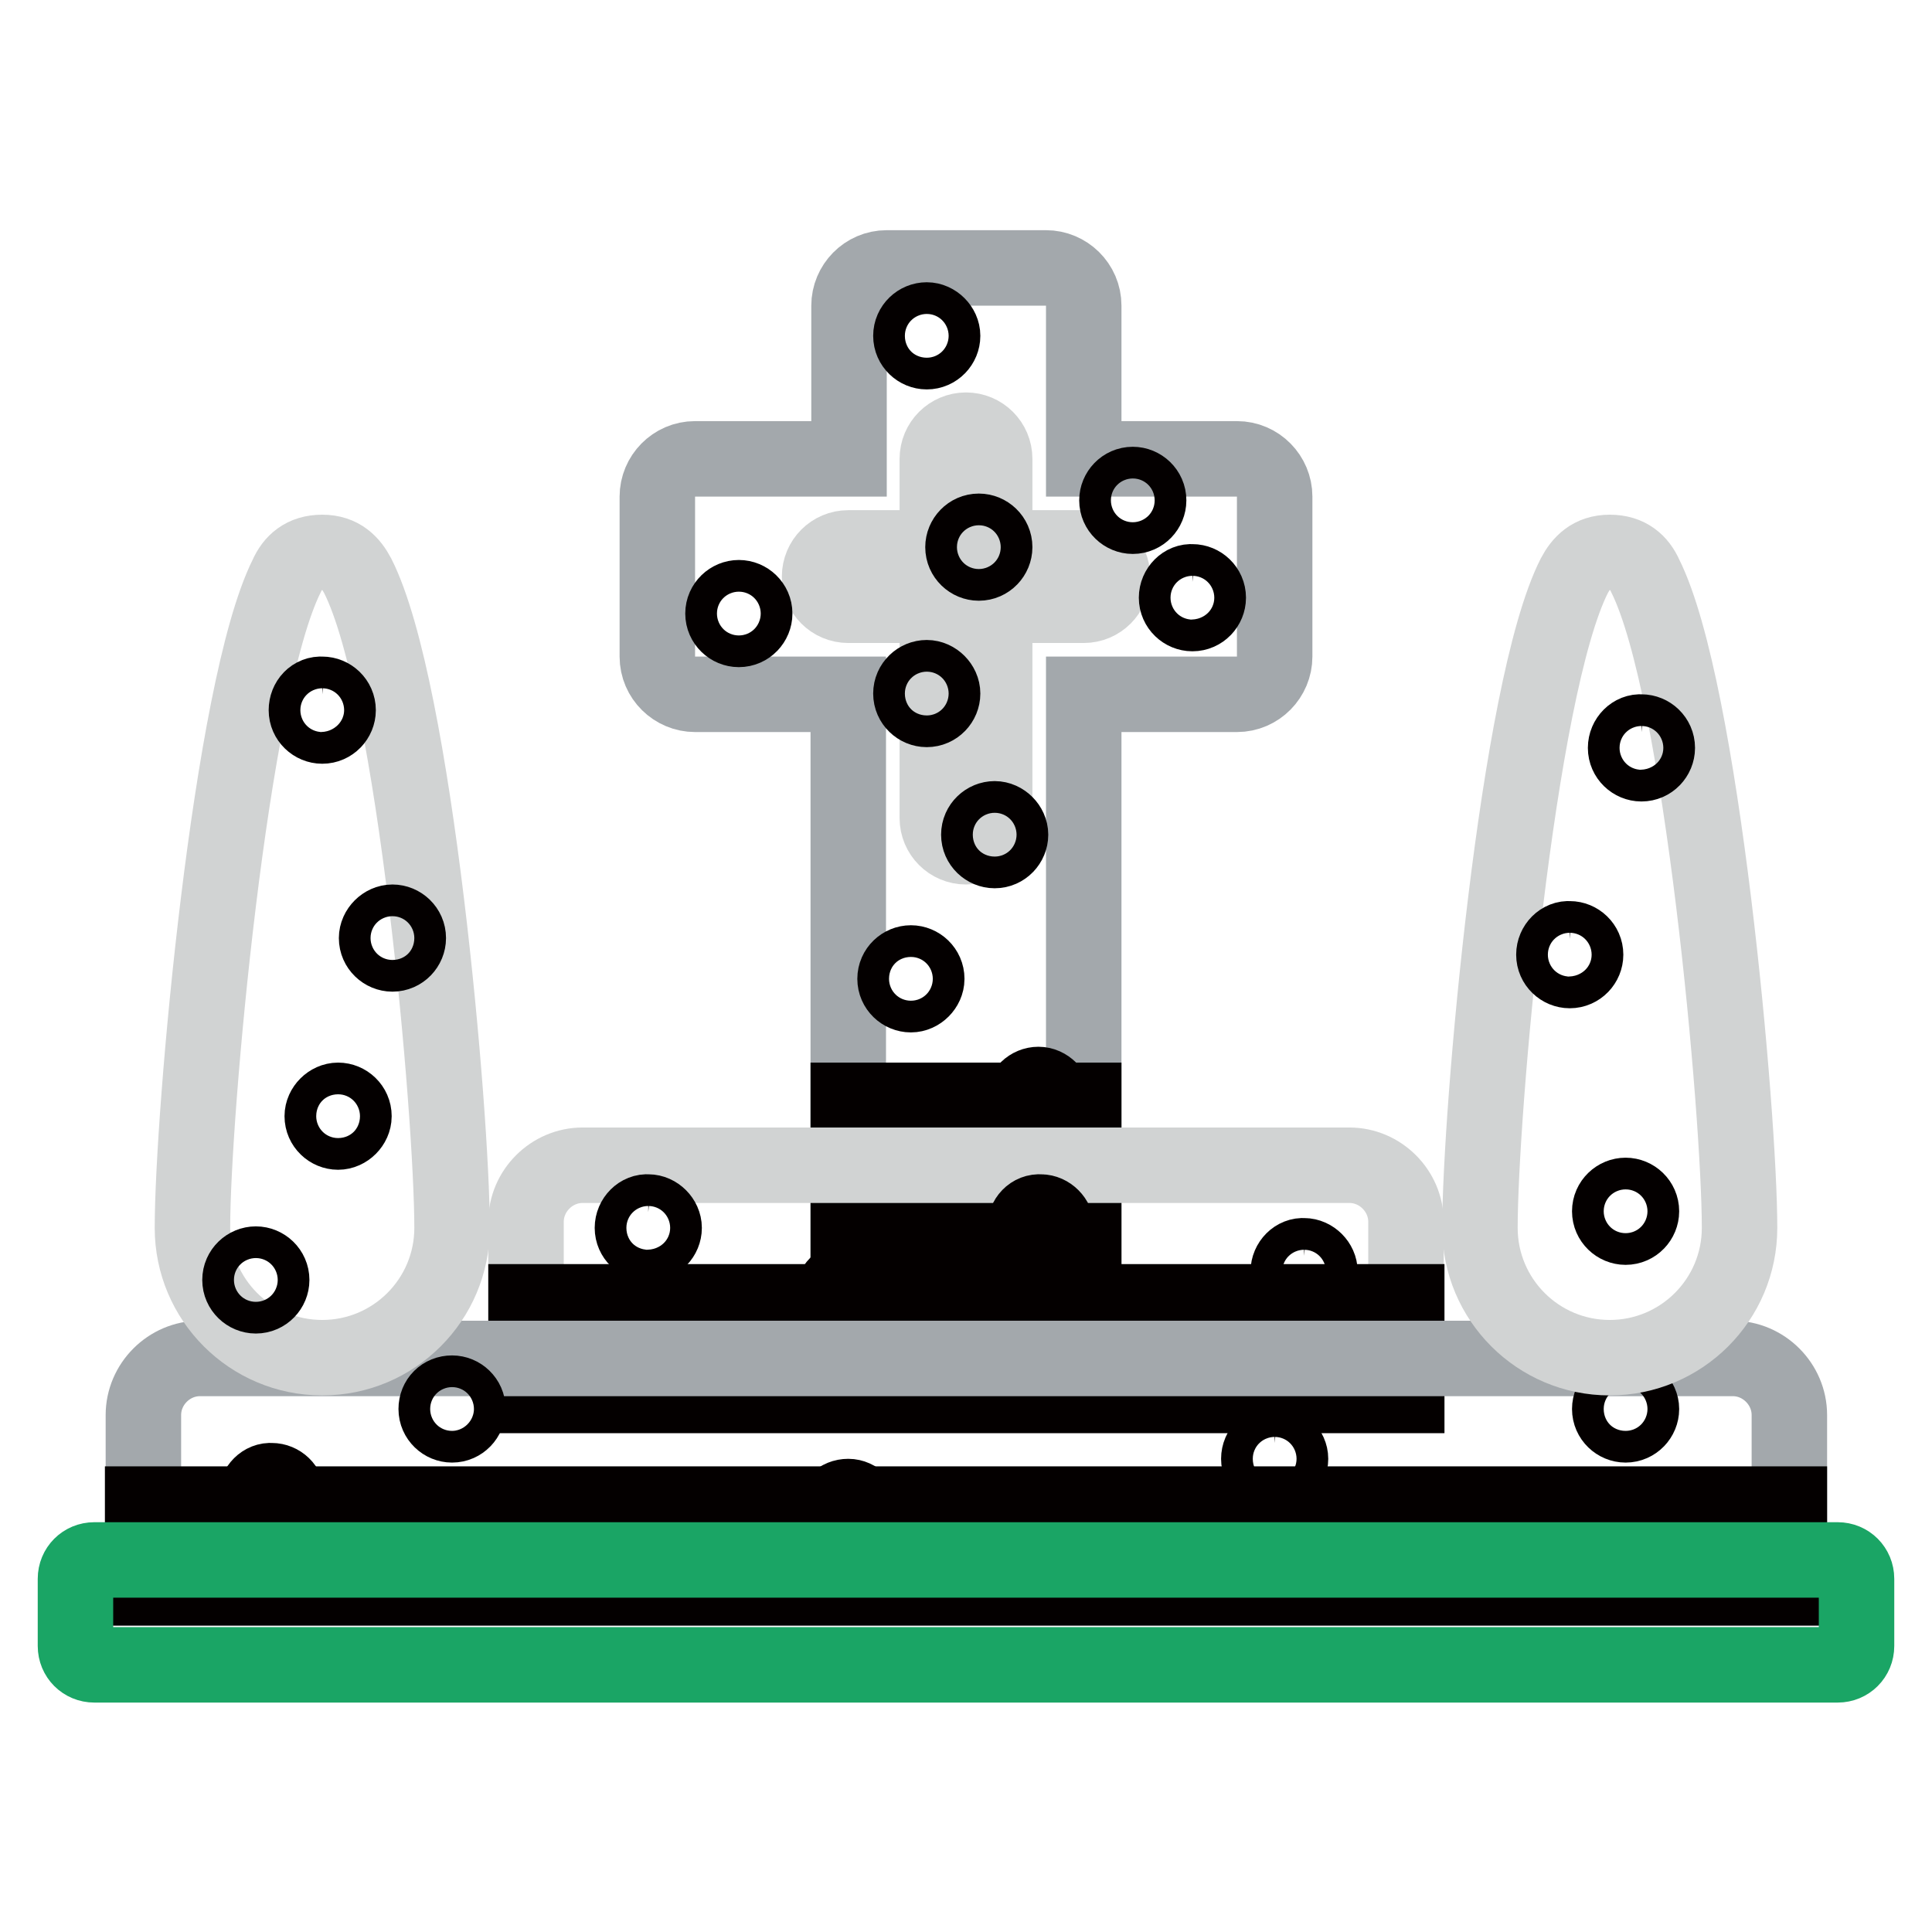
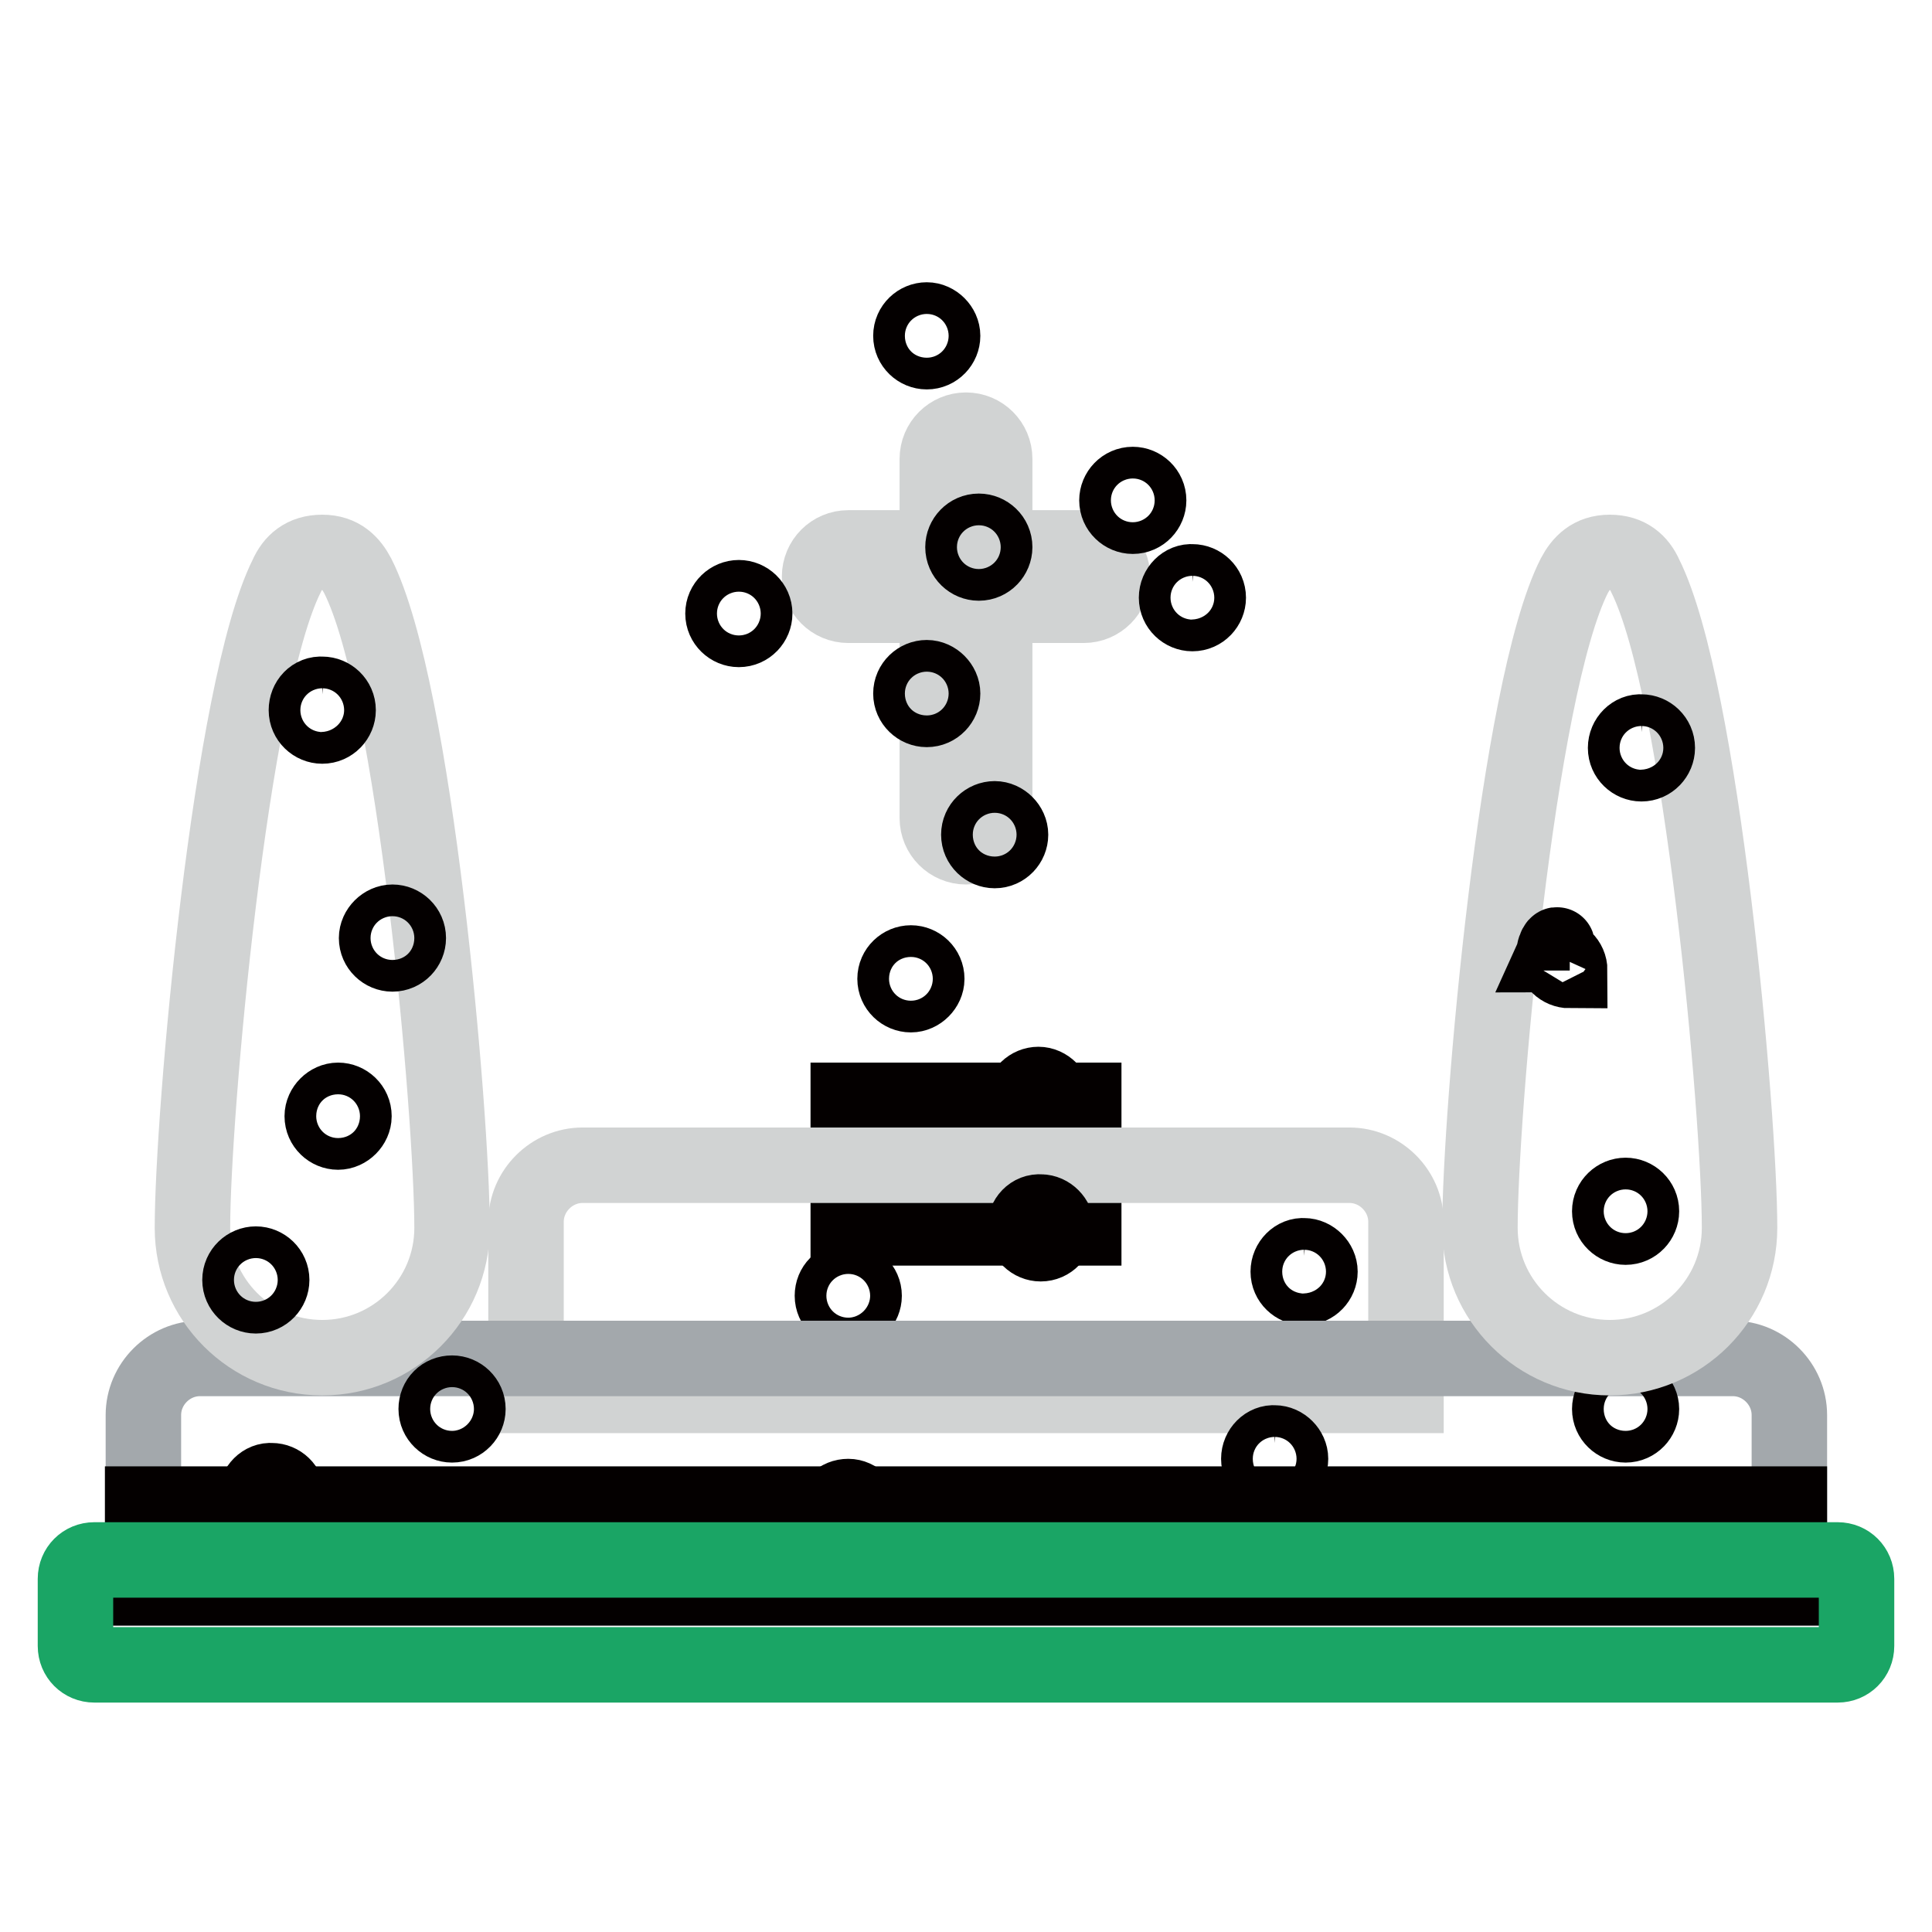
<svg xmlns="http://www.w3.org/2000/svg" version="1.1" x="0px" y="0px" viewBox="0 0 256 256" enable-background="new 0 0 256 256" xml:space="preserve">
  <g>
-     <path stroke-width="10" fill-opacity="0" stroke="#a3a8ac" d="M163.9,60.8h-20.3V40.5c0-2.8-2.3-5-5-5h-21.1c-2.8,0-5,2.3-5,5v20.3H92.1c-2.8,0-5,2.3-5,5V87 c0,2.8,2.3,5,5,5h20.3v70.7h31.2V92h20.3c2.8,0,5-2.3,5-5V65.8C168.9,63.1,166.7,60.8,163.9,60.8z" />
    <path stroke-width="10" fill-opacity="0" stroke="#d1d3d3" d="M143.6,72.6h-11.8V60.8c0-2.1-1.7-3.8-3.8-3.8c-2.1,0-3.8,1.7-3.8,3.8v11.8h-11.8c-2.1,0-3.8,1.7-3.8,3.8 c0,2.1,1.7,3.8,3.8,3.8h11.8v28.2c0,2.1,1.7,3.8,3.8,3.8c2.1,0,3.8-1.7,3.8-3.8V80.2h11.8c2.1,0,3.8-1.7,3.8-3.8 C147.4,74.3,145.7,72.6,143.6,72.6z" />
    <path stroke-width="10" fill-opacity="0" stroke="#040000" d="M112.4,145.8h31.2v16.9h-31.2V145.8z" />
    <path stroke-width="10" fill-opacity="0" stroke="#040000" d="M95.8,81.3c0,1.2,1,2.1,2.1,2.1c1.2,0,2.1-1,2.1-2.1c0-1.2-1-2.1-2.1-2.1C96.8,79.2,95.8,80.1,95.8,81.3z" />
    <path stroke-width="10" fill-opacity="0" stroke="#040000" d="M120.7,44.5c0,1.2,1,2.1,2.1,2.1c1.2,0,2.1-1,2.1-2.1s-1-2.1-2.1-2.1C121.7,42.4,120.7,43.3,120.7,44.5z" />
    <path stroke-width="10" fill-opacity="0" stroke="#040000" d="M155.9,79.2c0,1.2,1,2.1,2.1,2.1c1.2,0,2.1-1,2.1-2.1c0-1.2-1-2.1-2.1-2.1C156.9,77,155.9,78,155.9,79.2z" />
    <path stroke-width="10" fill-opacity="0" stroke="#040000" d="M118.6,129.7c0,1.2,1,2.1,2.1,2.1s2.1-1,2.1-2.1c0-1.2-1-2.1-2.1-2.1S118.6,128.5,118.6,129.7L118.6,129.7z " />
    <path stroke-width="10" fill-opacity="0" stroke="#040000" d="M129.7,110.6c0,1.2,1,2.1,2.1,2.1c1.2,0,2.1-1,2.1-2.1s-1-2.1-2.1-2.1C130.7,108.5,129.7,109.4,129.7,110.6 L129.7,110.6z" />
    <path stroke-width="10" fill-opacity="0" stroke="#040000" d="M120.7,91.9c0,1.2,1,2.1,2.1,2.1c1.2,0,2.1-1,2.1-2.1s-1-2.1-2.1-2.1C121.7,89.8,120.7,90.7,120.7,91.9z" />
    <path stroke-width="10" fill-opacity="0" stroke="#040000" d="M135.5,145.8c0,1.2,1,2.1,2.1,2.1s2.1-1,2.1-2.1s-1-2.1-2.1-2.1S135.5,144.6,135.5,145.8L135.5,145.8z" />
    <path stroke-width="10" fill-opacity="0" stroke="#040000" d="M127.6,72.5c0,1.2,1,2.1,2.1,2.1c1.2,0,2.1-1,2.1-2.1c0,0,0,0,0,0c0-1.2-1-2.1-2.1-2.1 C128.5,70.4,127.6,71.4,127.6,72.5L127.6,72.5z" />
    <path stroke-width="10" fill-opacity="0" stroke="#040000" d="M148,66.3c0,1.2,1,2.1,2.1,2.1c1.2,0,2.1-1,2.1-2.1c0-1.2-1-2.1-2.1-2.1C148.9,64.2,148,65.2,148,66.3z" />
    <path stroke-width="10" fill-opacity="0" stroke="#d1d3d3" d="M186.3,184.9v-23c0-4.1-3.4-7.5-7.5-7.5H77.2c-4.1,0-7.5,3.4-7.5,7.5v23H186.3z" />
-     <path stroke-width="10" fill-opacity="0" stroke="#040000" d="M83.8,162.7c0,1.2,1,2.1,2.1,2.1c1.2,0,2.1-1,2.1-2.1s-1-2.1-2.1-2.1C84.8,160.5,83.8,161.5,83.8,162.7z" />
    <path stroke-width="10" fill-opacity="0" stroke="#040000" d="M110.3,171.7c0,1.2,1,2.1,2.1,2.1c1.2,0,2.1-1,2.1-2.1c0-1.2-1-2.1-2.1-2.1 C111.2,169.6,110.3,170.5,110.3,171.7L110.3,171.7z" />
    <path stroke-width="10" fill-opacity="0" stroke="#040000" d="M135.8,162.7c0,1.2,1,2.1,2.1,2.1c1.2,0,2.1-1,2.1-2.1s-1-2.1-2.1-2.1C136.7,160.5,135.8,161.5,135.8,162.7 z" />
    <path stroke-width="10" fill-opacity="0" stroke="#040000" d="M170.7,168.5c0,1.2,1,2.1,2.1,2.1c1.2,0,2.1-1,2.1-2.1s-1-2.1-2.1-2.1C171.7,166.3,170.7,167.3,170.7,168.5 z" />
-     <path stroke-width="10" fill-opacity="0" stroke="#040000" d="M69.7,172.5h116.7v12.4H69.7V172.5z" />
    <path stroke-width="10" fill-opacity="0" stroke="#a3a8ac" d="M237.1,210.4v-22.9c0-4.1-3.4-7.5-7.5-7.5H26.5c-4.1,0-7.5,3.4-7.5,7.5v22.9H237.1L237.1,210.4z" />
    <path stroke-width="10" fill-opacity="0" stroke="#040000" d="M33.9,198.3c0,1.2,1,2.1,2.1,2.1c1.2,0,2.1-1,2.1-2.1c0,0,0,0,0,0c0-1.2-1-2.1-2.1-2.1 C34.9,196.1,33.9,197.1,33.9,198.3L33.9,198.3z" />
    <path stroke-width="10" fill-opacity="0" stroke="#040000" d="M57.8,186.7c0,1.2,1,2.1,2.1,2.1c1.2,0,2.1-1,2.1-2.1c0-1.2-1-2.1-2.1-2.1 C58.7,184.6,57.8,185.5,57.8,186.7C57.8,186.7,57.8,186.7,57.8,186.7z" />
    <path stroke-width="10" fill-opacity="0" stroke="#040000" d="M110.3,200.4c0,1.2,1,2.1,2.1,2.1c1.2,0,2.1-1,2.1-2.1s-1-2.1-2.1-2.1C111.2,198.3,110.3,199.2,110.3,200.4 L110.3,200.4z" />
    <path stroke-width="10" fill-opacity="0" stroke="#040000" d="M166.8,193.3c0,1.2,1,2.1,2.1,2.1c1.2,0,2.1-1,2.1-2.1s-1-2.1-2.1-2.1C167.8,191.1,166.8,192.1,166.8,193.3 L166.8,193.3z" />
    <path stroke-width="10" fill-opacity="0" stroke="#040000" d="M224.3,202.6c0,1.2,1,2.1,2.1,2.1c1.2,0,2.1-1,2.1-2.1c0-1.2-1-2.1-2.1-2.1 C225.3,200.4,224.3,201.4,224.3,202.6L224.3,202.6z" />
    <path stroke-width="10" fill-opacity="0" stroke="#040000" d="M213.3,186.7c0,1.2,1,2.1,2.1,2.1c1.2,0,2.1-1,2.1-2.1s-1-2.1-2.1-2.1C214.3,184.6,213.3,185.5,213.3,186.7 L213.3,186.7z" />
    <path stroke-width="10" fill-opacity="0" stroke="#d1d3d3" d="M42.7,179.9c9.5,0,17.2-7.7,17.2-17.2c0-15-4.9-71.4-12.5-86.4c-0.9-1.7-2.2-3.1-4.7-3.1 c-2.5,0-3.9,1.3-4.7,3.1c-7.5,15-12.5,71.5-12.5,86.4C25.5,172.2,33.2,179.9,42.7,179.9z" />
    <path stroke-width="10" fill-opacity="0" stroke="#040000" d="M31.8,169.6c0,1.2,1,2.1,2.1,2.1c1.2,0,2.1-1,2.1-2.1v0c0-1.2-1-2.1-2.1-2.1 C32.8,167.5,31.8,168.4,31.8,169.6C31.8,169.6,31.8,169.6,31.8,169.6z" />
    <path stroke-width="10" fill-opacity="0" stroke="#040000" d="M49.9,124.3c0,1.2,1,2.1,2.1,2.1c1.2,0,2.1-1,2.1-2.1c0,0,0,0,0,0c0-1.2-1-2.1-2.1-2.1 C50.9,122.2,49.9,123.2,49.9,124.3C49.9,124.3,49.9,124.3,49.9,124.3z" />
    <path stroke-width="10" fill-opacity="0" stroke="#040000" d="M42.7,147.9c0,1.2,1,2.1,2.1,2.1s2.1-1,2.1-2.1c0,0,0,0,0,0c0-1.2-1-2.1-2.1-2.1 C43.7,145.8,42.7,146.8,42.7,147.9C42.7,147.9,42.7,147.9,42.7,147.9z" />
    <path stroke-width="10" fill-opacity="0" stroke="#040000" d="M40.6,94.1c0,1.2,1,2.1,2.1,2.1c1.2,0,2.1-1,2.1-2.1c0,0,0,0,0,0c0-1.2-1-2.1-2.1-2.1 C41.5,91.9,40.6,92.9,40.6,94.1C40.6,94.1,40.6,94.1,40.6,94.1z" />
    <path stroke-width="10" fill-opacity="0" stroke="#d1d3d3" d="M213.3,179.9c-9.5,0-17.2-7.7-17.2-17.2c0-15,4.9-71.4,12.5-86.4c0.9-1.7,2.2-3.1,4.7-3.1 c2.5,0,3.9,1.3,4.7,3.1c7.5,15,12.5,71.5,12.5,86.4C230.5,172.2,222.8,179.9,213.3,179.9z" />
    <path stroke-width="10" fill-opacity="0" stroke="#040000" d="M213.3,160.5c0,1.2,1,2.1,2.1,2.1c1.2,0,2.1-1,2.1-2.1c0-1.2-1-2.1-2.1-2.1 C214.3,158.4,213.3,159.3,213.3,160.5L213.3,160.5z" />
    <path stroke-width="10" fill-opacity="0" stroke="#040000" d="M215.4,99.1c0,1.2,1,2.1,2.1,2.1c1.2,0,2.1-1,2.1-2.1c0-1.2-1-2.1-2.1-2.1 C216.4,96.9,215.4,97.9,215.4,99.1z" />
-     <path stroke-width="10" fill-opacity="0" stroke="#040000" d="M205.9,126.5c0,1.2,1,2.1,2.1,2.1c1.2,0,2.1-1,2.1-2.1c0-1.2-1-2.1-2.1-2.1 C206.9,124.3,205.9,125.3,205.9,126.5L205.9,126.5z" />
+     <path stroke-width="10" fill-opacity="0" stroke="#040000" d="M205.9,126.5c0,1.2,1,2.1,2.1,2.1c0-1.2-1-2.1-2.1-2.1 C206.9,124.3,205.9,125.3,205.9,126.5L205.9,126.5z" />
    <path stroke-width="10" fill-opacity="0" stroke="#040000" d="M18.9,199.3h218.2v11.1H18.9V199.3z" />
    <path stroke-width="10" fill-opacity="0" stroke="#1aa565" d="M246,218.1c0,1.4-1.1,2.5-2.5,2.5h-231c-1.4,0-2.5-1.1-2.5-2.5v-8.9c0-1.4,1.1-2.5,2.5-2.5h231 c1.4,0,2.5,1.1,2.5,2.5V218.1z" />
  </g>
</svg>